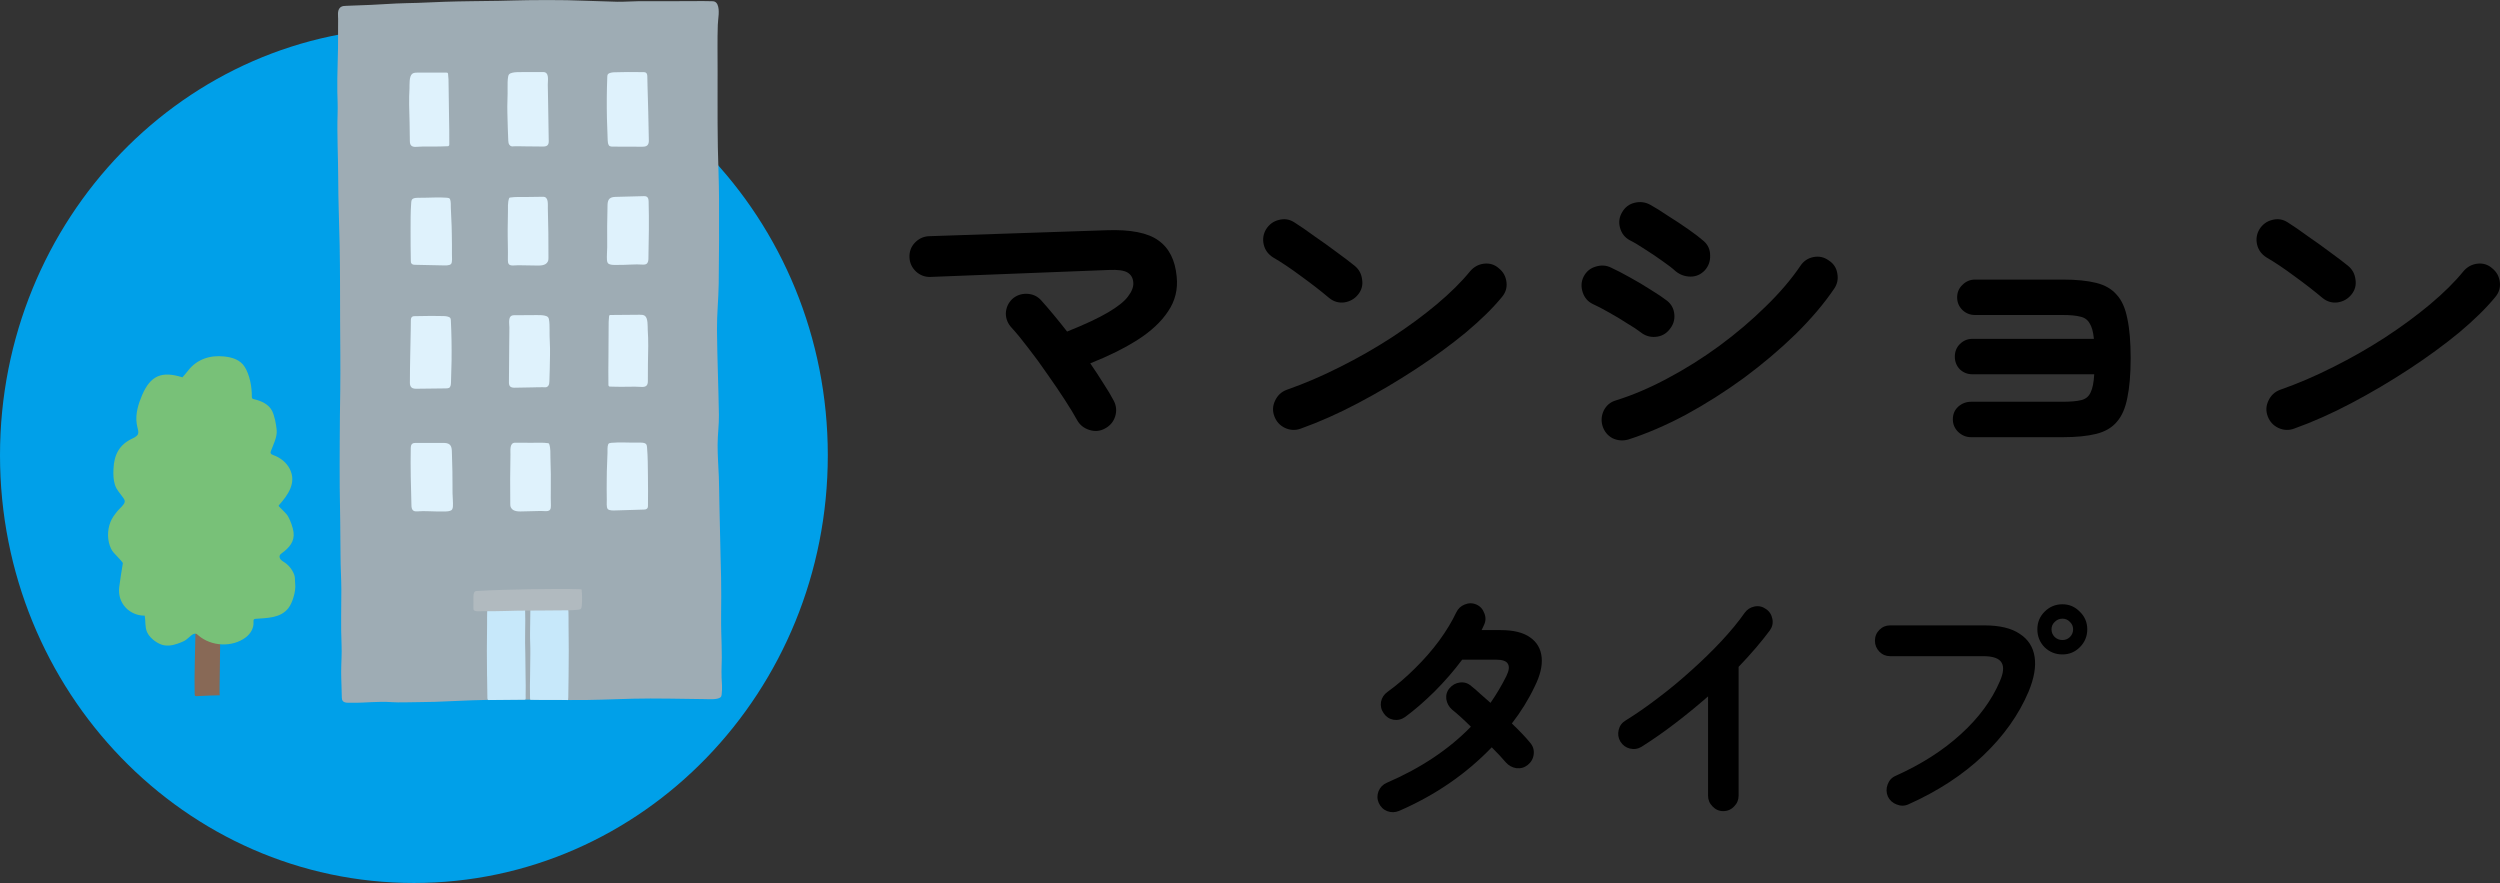
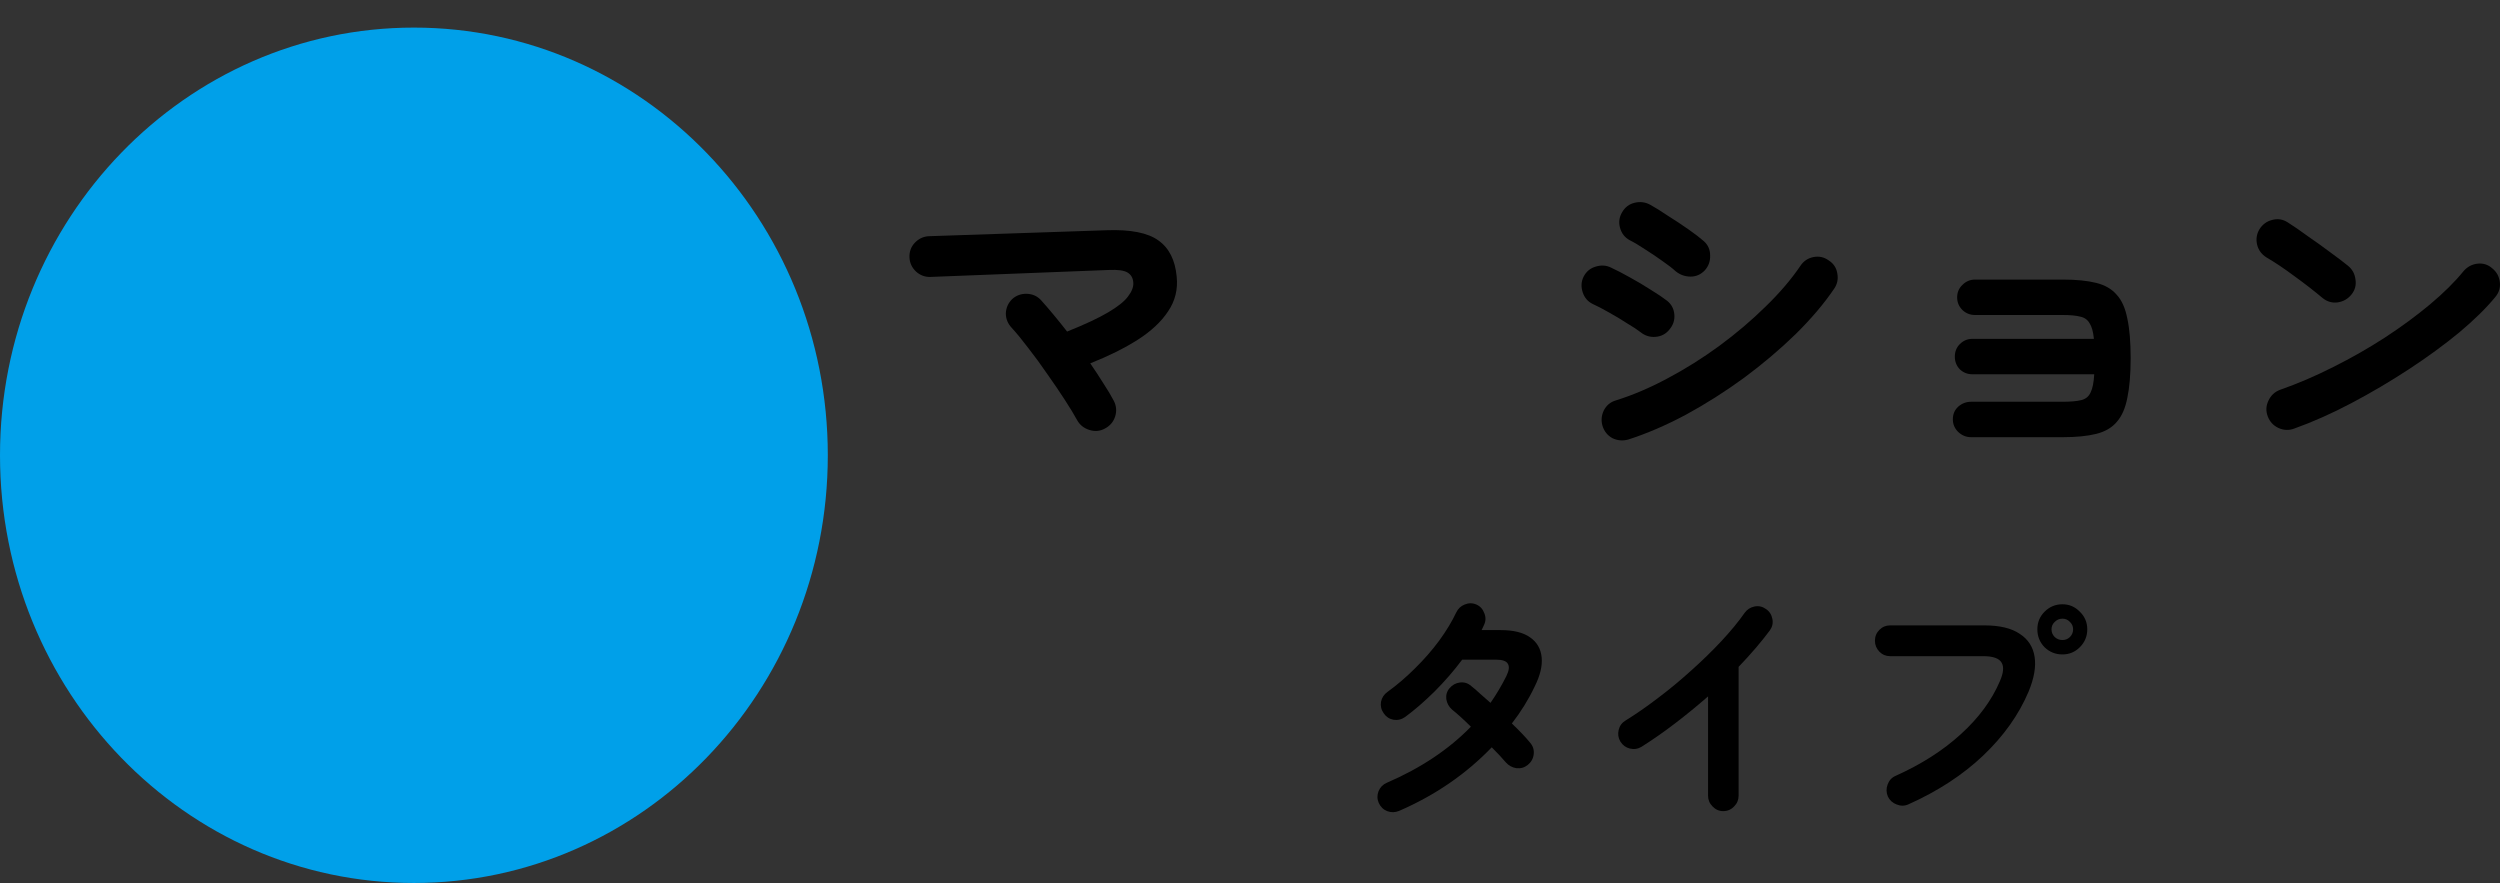
<svg xmlns="http://www.w3.org/2000/svg" id="b" width="362.406" height="128" viewBox="0 0 362.406 128">
  <rect x="0" y="0" width="362.406" height="128" fill="#333333" stroke="none" />
  <defs>
    <clipPath id="d">
-       <rect x="15.659" width="89.018" height="101.869" style="fill:none;" />
-     </clipPath>
+       </clipPath>
  </defs>
  <g id="c">
    <path d="M276.62,116.612c-.552.24-1.116.24-1.692,0-.576-.216-.996-.6-1.26-1.152-.24-.576-.252-1.152-.036-1.728.216-.6.6-1.02,1.152-1.26,3.744-1.68,6.9-3.696,9.468-6.048,2.592-2.352,4.476-4.908,5.652-7.668.528-1.2.612-2.1.252-2.7-.36-.624-1.248-.936-2.664-.936h-13.5c-.6,0-1.116-.216-1.548-.648-.432-.456-.648-.984-.648-1.584,0-.624.216-1.152.648-1.584s.948-.648,1.548-.648h13.68c2.208,0,3.912.408,5.112,1.224,1.224.792,1.944,1.908,2.16,3.348.216,1.416-.072,3.084-.864,5.004-1.416,3.36-3.612,6.456-6.588,9.288-2.952,2.808-6.576,5.172-10.872,7.092ZM298.976,94.868c-1.008,0-1.872-.348-2.592-1.044-.696-.72-1.044-1.584-1.044-2.592s.348-1.86,1.044-2.556c.72-.72,1.584-1.08,2.592-1.08.984,0,1.824.36,2.52,1.08.72.696,1.08,1.548,1.08,2.556s-.36,1.872-1.08,2.592c-.696.696-1.536,1.044-2.52,1.044ZM298.976,92.78c.432,0,.792-.144,1.08-.432.312-.312.468-.684.468-1.116s-.156-.792-.468-1.08c-.288-.312-.648-.468-1.08-.468s-.804.156-1.116.468c-.312.288-.468.648-.468,1.08s.156.804.468,1.116c.312.288.684.432,1.116.432Z" />
    <path d="M249.8,117.584c-.6,0-1.116-.228-1.548-.684-.432-.432-.648-.948-.648-1.548v-14.4c-1.536,1.344-3.12,2.64-4.752,3.888-1.632,1.248-3.264,2.388-4.896,3.42-.528.312-1.092.396-1.692.252-.576-.144-1.032-.48-1.368-1.008-.312-.528-.396-1.092-.252-1.692.144-.6.48-1.056,1.008-1.368,1.512-.936,3.084-2.028,4.716-3.276,1.656-1.248,3.264-2.58,4.824-3.996,1.584-1.416,3.036-2.832,4.356-4.248,1.344-1.44,2.46-2.796,3.348-4.068.36-.504.84-.816,1.44-.936.6-.12,1.152,0,1.656.36.504.336.816.816.936,1.44.12.6,0,1.152-.36,1.656-1.248,1.68-2.76,3.444-4.536,5.292v18.684c0,.6-.216,1.116-.648,1.548-.432.456-.96.684-1.584.684Z" />
    <path d="M202.82,117.548c-.576.24-1.152.252-1.728.036-.552-.216-.96-.612-1.224-1.188-.24-.552-.252-1.116-.036-1.692.24-.576.636-.984,1.188-1.224,4.944-2.136,9.012-4.848,12.204-8.136-.528-.528-1.032-1.008-1.512-1.44-.48-.432-.888-.78-1.224-1.044-.456-.408-.732-.912-.828-1.512-.072-.6.084-1.128.468-1.584.408-.48.912-.756,1.512-.828.624-.072,1.164.096,1.62.504.408.312.84.684,1.296,1.116.48.408.984.852,1.512,1.332.432-.624.84-1.26,1.224-1.908.384-.648.744-1.308,1.08-1.98.384-.792.456-1.38.216-1.764-.216-.408-.792-.612-1.728-.612h-4.896c-1.2,1.608-2.544,3.156-4.032,4.644-1.488,1.464-2.904,2.688-4.248,3.672-.504.36-1.068.492-1.692.396-.6-.12-1.068-.432-1.404-.936-.36-.504-.492-1.056-.396-1.656.12-.6.432-1.08.936-1.44,1.392-1.008,2.724-2.148,3.996-3.42,1.296-1.272,2.46-2.604,3.492-3.996,1.032-1.416,1.86-2.784,2.484-4.104.264-.552.672-.936,1.224-1.152.576-.24,1.14-.24,1.692,0,.552.24.936.66,1.152,1.26.24.576.228,1.14-.036,1.692-.048.12-.108.252-.18.396-.048.12-.108.24-.18.36h2.772c1.848,0,3.264.348,4.248,1.044,1.008.696,1.572,1.668,1.692,2.916.12,1.224-.216,2.628-1.008,4.212-.888,1.872-1.992,3.66-3.312,5.364.552.528,1.056,1.032,1.512,1.512.456.48.84.912,1.152,1.296.408.48.576,1.032.504,1.656-.072.624-.36,1.14-.864,1.548-.48.384-1.032.54-1.656.468-.6-.096-1.104-.372-1.512-.828-.24-.288-.54-.624-.9-1.008-.36-.384-.744-.78-1.152-1.188-3.744,3.888-8.22,6.96-13.428,9.216Z" />
    <path d="M332.576,62.128c-.768.288-1.536.256-2.304-.096-.736-.352-1.248-.912-1.536-1.68-.288-.768-.256-1.52.096-2.256.352-.768.912-1.296,1.68-1.584,2.56-.896,5.136-2,7.728-3.312,2.624-1.312,5.12-2.736,7.488-4.272,2.4-1.568,4.576-3.168,6.528-4.8,1.984-1.664,3.6-3.264,4.848-4.8.544-.64,1.216-1.008,2.016-1.104.832-.096,1.552.128,2.16.672.64.512,1.008,1.184,1.104,2.016.096.8-.128,1.52-.672,2.16-1.312,1.6-3.056,3.312-5.232,5.136-2.176,1.792-4.608,3.568-7.296,5.328-2.688,1.76-5.456,3.392-8.304,4.896-2.848,1.504-5.616,2.736-8.304,3.696ZM336.704,43.216c-1.216-1.024-2.576-2.08-4.08-3.168-1.504-1.12-2.864-2.032-4.08-2.736-.704-.448-1.152-1.056-1.344-1.824-.192-.8-.08-1.552.336-2.256.448-.704,1.056-1.152,1.824-1.344.8-.224,1.552-.112,2.256.336.864.544,1.84,1.216,2.928,2.016,1.12.768,2.192,1.536,3.216,2.304,1.056.768,1.92,1.424,2.592,1.968.64.512,1.008,1.184,1.104,2.016.128.8-.064,1.52-.576,2.16s-1.184,1.024-2.016,1.152c-.8.096-1.52-.112-2.16-.624Z" />
    <path d="M285.728,63.376c-.704,0-1.328-.256-1.872-.768-.512-.512-.768-1.12-.768-1.824,0-.736.256-1.344.768-1.824.544-.48,1.168-.72,1.872-.72h13.248c1.184,0,2.096-.08,2.736-.24.64-.16,1.088-.528,1.344-1.104.288-.576.464-1.456.528-2.64h-17.664c-.704,0-1.312-.24-1.824-.72-.48-.512-.72-1.12-.72-1.824,0-.736.24-1.344.72-1.824.512-.512,1.12-.768,1.824-.768h17.616c-.096-1.024-.304-1.776-.624-2.256-.288-.512-.736-.832-1.344-.96-.608-.16-1.456-.24-2.544-.24h-12.72c-.704,0-1.312-.24-1.824-.72-.512-.512-.768-1.12-.768-1.824,0-.736.256-1.344.768-1.824.512-.512,1.12-.768,1.824-.768h12.72c1.952,0,3.568.16,4.848.48s2.272.896,2.976,1.728c.736.8,1.248,1.952,1.536,3.456.32,1.472.48,3.376.48,5.712s-.16,4.256-.48,5.76c-.288,1.504-.8,2.672-1.536,3.504-.704.832-1.696,1.408-2.976,1.728s-2.896.48-4.848.48h-13.296Z" />
    <path d="M236.048,63.712c-.8.224-1.568.16-2.304-.192-.704-.384-1.184-.976-1.44-1.776-.224-.768-.16-1.52.192-2.256.384-.736.96-1.216,1.728-1.44,2.464-.768,4.976-1.84,7.536-3.216,2.592-1.376,5.088-2.944,7.488-4.704,2.432-1.792,4.656-3.68,6.672-5.664,2.048-1.984,3.744-3.968,5.088-5.952.448-.672,1.072-1.088,1.872-1.248.8-.16,1.536,0,2.208.48.704.448,1.12,1.072,1.248,1.872.16.8.016,1.536-.432,2.208-1.472,2.176-3.344,4.384-5.616,6.624-2.272,2.208-4.768,4.32-7.488,6.336-2.72,1.984-5.52,3.76-8.4,5.328-2.88,1.536-5.664,2.736-8.352,3.6ZM242.912,39.328c-.448-.416-1.088-.912-1.92-1.488-.8-.576-1.632-1.136-2.496-1.68-.864-.576-1.616-1.024-2.256-1.344-.704-.384-1.168-.976-1.392-1.776-.224-.8-.128-1.552.288-2.256.416-.736,1.024-1.2,1.824-1.392.8-.192,1.552-.096,2.256.288.704.384,1.552.912,2.544,1.584,1.024.64,2.016,1.296,2.976,1.968.96.672,1.712,1.248,2.256,1.728.608.544.912,1.232.912,2.064.032.832-.224,1.552-.768,2.16-.576.608-1.264.912-2.064.912s-1.52-.256-2.16-.768ZM237.824,48.16c-.448-.352-1.104-.784-1.968-1.296-.832-.544-1.712-1.072-2.64-1.584-.896-.512-1.664-.912-2.304-1.2-.736-.352-1.232-.928-1.488-1.728-.256-.8-.208-1.552.144-2.256.384-.736.96-1.216,1.728-1.44.8-.256,1.552-.208,2.256.144.768.352,1.664.816,2.688,1.392,1.056.576,2.08,1.184,3.072,1.824.992.608,1.776,1.136,2.352,1.584.64.512.992,1.184,1.056,2.016.064.8-.176,1.52-.72,2.16-.512.64-1.184.992-2.016,1.056-.8.064-1.52-.16-2.16-.672Z" />
-     <path d="M188.576,62.128c-.768.288-1.536.256-2.304-.096-.736-.352-1.248-.912-1.536-1.68-.288-.768-.256-1.52.096-2.256.352-.768.912-1.296,1.68-1.584,2.56-.896,5.136-2,7.728-3.312,2.624-1.312,5.12-2.736,7.488-4.272,2.4-1.568,4.576-3.168,6.528-4.8,1.984-1.664,3.6-3.264,4.848-4.8.544-.64,1.216-1.008,2.016-1.104.832-.096,1.552.128,2.16.672.64.512,1.008,1.184,1.104,2.016.096.8-.128,1.52-.672,2.16-1.312,1.6-3.056,3.312-5.232,5.136-2.176,1.792-4.608,3.568-7.296,5.328-2.688,1.76-5.456,3.392-8.304,4.896-2.848,1.504-5.616,2.736-8.304,3.696ZM192.704,43.216c-1.216-1.024-2.576-2.08-4.08-3.168-1.504-1.12-2.864-2.032-4.08-2.736-.704-.448-1.152-1.056-1.344-1.824-.192-.8-.08-1.552.336-2.256.448-.704,1.056-1.152,1.824-1.344.8-.224,1.552-.112,2.256.336.864.544,1.84,1.216,2.928,2.016,1.12.768,2.192,1.536,3.216,2.304,1.056.768,1.92,1.424,2.592,1.968.64.512,1.008,1.184,1.104,2.016.128.8-.064,1.52-.576,2.16-.512.64-1.184,1.024-2.016,1.152-.8.096-1.52-.112-2.16-.624Z" />
    <path d="M160.16,62.128c-.704.384-1.456.448-2.256.192-.8-.256-1.392-.736-1.776-1.44-.416-.768-1.008-1.744-1.776-2.928-.768-1.184-1.616-2.432-2.544-3.744-.896-1.312-1.808-2.56-2.736-3.744-.896-1.184-1.696-2.16-2.4-2.928-.576-.608-.864-1.312-.864-2.112.032-.8.336-1.488.912-2.064.608-.544,1.328-.8,2.16-.768.832.032,1.52.352,2.064.96.544.608,1.136,1.296,1.776,2.064.64.768,1.296,1.584,1.968,2.448,2.56-1.024,4.544-1.952,5.952-2.784,1.408-.832,2.368-1.6,2.88-2.304.544-.704.8-1.36.768-1.968-.032-.672-.304-1.168-.816-1.488s-1.424-.448-2.736-.384l-25.824,1.008c-.8.032-1.504-.224-2.112-.768-.608-.576-.928-1.264-.96-2.064-.032-.832.224-1.536.768-2.112.576-.608,1.264-.928,2.064-.96l25.728-.864c3.488-.128,6,.368,7.536,1.488,1.536,1.088,2.416,2.832,2.64,5.232.192,1.856-.224,3.536-1.248,5.04-.992,1.504-2.464,2.88-4.416,4.128-1.92,1.216-4.208,2.352-6.864,3.408.704,1.024,1.344,2,1.92,2.928.608.928,1.104,1.76,1.488,2.496.384.736.448,1.504.192,2.304-.256.768-.752,1.344-1.488,1.728Z" />
    <path d="M120,66c0,34.242-26.863,62-60,62S0,100.242,0,66,26.863,4,60,4s60,27.758,60,62Z" style="fill:#00a0e9;" />
    <g style="clip-path:url(#d);">
      <path d="M104.605,98.088c-.045-.918.029-1.838.027-2.755-.005-1.253-.037-2.507-.08-3.76-.039-1.207-.007-3.991,0-5.196.013-1.887-.042-3.489-.089-5.378-.08-3.099-.097-4.852-.179-7.951-.027-1.056-.032-2.866-.079-3.922-.07-1.551-.182-3.104-.179-4.655,0-1.435.211-2.868.188-4.301-.062-4.116-.246-8.233-.28-12.349-.02-2.235.221-4.47.251-6.705.054-4.122.067-8.243.047-12.365-.01-2.461-.124-4.921-.172-7.382-.079-4.316-.01-10.199-.047-14.515-.01-1.079.01-2.158.04-3.235.025-.882.325-2.138-.05-2.963-.089-.195-.241-.369-.442-.436-.107-.036-.219-.038-.33-.044-.952-.031-1.864-.023-2.818-.013-2.634.028-5.267,0-7.901.013-1.014.005-2.027.102-3.039.08-2.43-.054-4.86-.179-7.29-.228-1.888-.038-3.779-.021-5.667-.003-1.394.013-2.788.072-4.182.095-2.631.046-5.265.049-7.896.138-1.344.046-2.571.108-3.916.159-.783.028-2.325.044-3.103.09-2.668.156-4.572.261-7.243.338-.253.008-.522.018-.738.154-.087.054-.157.118-.214.19-.326.413-.214,1.071-.209,1.553.007.766-.02,1.533-.007,2.299.037,2.23-.159,6.026-.109,8.256.025,1.061.077,2.122.04,3.181-.102,2.948.082,6.454.089,9.399.007,3.409.142,6.259.209,9.671.072,3.647.05,7.297.065,10.945.015,3.329.062,6.657.022,9.986-.032,2.615-.077,5.055-.077,7.669,0,2.038-.027,4.496,0,6.536.045,3.417.109,6.585.117,10.004.002,1.581.112,3.16.117,4.742.007,2.696-.092,5.152.032,8.084.055,1.31-.052,2.54-.057,3.829-.003,1.253.085,2.538.094,3.801.007.83.753.718,1.414.728,2.174.028,3.72-.241,5.891-.085.949.07,2.49,0,3.873-.007,1.573-.008,3.148-.059,4.713-.141,1.945-.103,3.893-.154,5.841-.2,2.204-.052,3.975-.026,6.177-.013,1.617.008,3.595.031,5.25.051,2.999.036,6.015-.118,9.012-.192,3.359-.082,7.108.026,10.47.059.539.005,1.809.113,2.258-.267.115-.097.145-.259.164-.407.112-.887.025-1.697-.017-2.579l.008-.005Z" style="fill:#9eacb4;" />
      <path d="M70.61,98.06c.012,1.01.027,2.017.042,3.024,0,.093.002.19.025.265.035.123.104.13.164.13,1.712-.043,3.424-.005,5.133-.048.052,0,.174.005.196-.039.055-.11.022-.359.027-.541.027-.976.007-1.915-.01-2.883-.02-1.215-.015-2.158-.037-3.237-.022-1.03-.05-2.022-.025-3.063.027-1.117.025-2.235-.005-3.353,0-.067-.007-.141-.052-.187-.042-.044-.107-.046-.164-.044-.812.008-1.623.067-2.43.054-.877-.015-1.756-.033-2.634.008-.045,0-.092.005-.132.067-.06.095-.077.297-.085.477-.032.623-.003,1.225-.015,1.853-.045,2.509-.035,5.019-.005,7.523l.005-.005Z" style="fill:#c7e8fa;" />
-       <path d="M82.422,98.06c-.013,1.01-.027,2.017-.042,3.024,0,.093-.025.272-.025.349,0,.072-.104.046-.164.046-1.712-.043-3.396.01-5.108-.033-.052,0-.216.026-.231-.059-.022-.131-.015-.318-.02-.502-.027-.977-.007-1.951.01-2.917.02-1.215.015-2.158.037-3.237.02-.969-.055-1.943-.042-2.922.015-1.095.03-2.192.045-3.286,0-.141.017-.308.127-.379.057-.036.127-.038.194-.038.783,0,1.573.046,2.353.033.877-.015,1.757-.033,2.631.008.045,0,.092.005.132.067.06.095.077.297.085.477.032.623.003,1.225.015,1.853.045,2.509.035,5.019.005,7.523v-.005Z" style="fill:#c7e8fa;" />
+       <path d="M82.422,98.06c-.013,1.01-.027,2.017-.042,3.024,0,.093-.025.272-.025.349,0,.072-.104.046-.164.046-1.712-.043-3.396.01-5.108-.033-.052,0-.216.026-.231-.059-.022-.131-.015-.318-.02-.502-.027-.977-.007-1.951.01-2.917.02-1.215.015-2.158.037-3.237.02-.969-.055-1.943-.042-2.922.015-1.095.03-2.192.045-3.286,0-.141.017-.308.127-.379.057-.036.127-.038.194-.038.783,0,1.573.046,2.353.033.877-.015,1.757-.033,2.631.008.045,0,.092.005.132.067.06.095.077.297.085.477.032.623.003,1.225.015,1.853.045,2.509.035,5.019.005,7.523v-.005" style="fill:#c7e8fa;" />
      <path d="M84.007,85.418c-1.332-.077-6.599-.008-7.166,0-2.547.046-5.141.105-7.682.251-.08.005-.159.01-.234.041-.254.105-.293.52-.293.797,0,.531,0,1.141-.003,1.671,0,.074,0,.149.03.215.137.295.889.218,1.135.213.542-.013,1.076,0,1.622,0,1.237.005,2.472-.072,3.709-.082,2.47-.021,4.706-.018,7.285-.051.42-.005.959-.041,1.376-.082.154-.015.326-.038.43-.154.097-.102.114-.369.127-.51.057-.702.047-1.566-.03-2.268,0-.018-.112-.033-.306-.044l-.003.003Z" style="fill:#b1babf;" />
      <path d="M88.102,20.406c.01.243.042.669.31.787.137.059.296.061.447.061,1.396.005,2.79.01,4.186.015.271,0,.569-.008.768-.177.204-.174.248-.454.246-.71-.032-2.958-.127-5.255-.191-7.9-.01-.461-.02-.92-.03-1.382-.005-.218-.032-.474-.234-.584-.104-.056-.231-.059-.353-.059-.738-.005-1.478-.01-2.219-.015-.639-.005-1.178.036-1.958.038-.261,0-.755.061-.932.264-.094.11-.104.262-.109.402-.077,2.063-.094,3.955-.05,6.018.022,1.033.067,2.207.112,3.24h.005Z" style="fill:#dff2fc;" />
      <path d="M73.826,20.967c.042.067.087.118.139.154.201.146.393.095.663.085.455-.015.917.005,1.371.01.902.008,1.806.013,2.708.026.626.008.852-.238.84-.802-.037-1.822-.06-3.576-.087-5.398-.015-.923-.03-1.845-.05-2.768-.012-.592.268-1.833-.676-1.83-1.081,0-2.164.005-3.245.008-.403,0-.81,0-1.202.087-.204.044-.417.12-.527.287-.055.085-.077.182-.097.279-.085.456-.089,1.105-.08,1.564.03,1.266-.074,2.407-.032,3.665.065,1.961.055,2.655.129,4.011.013.215.027.438.142.625l.003-.003Z" style="fill:#dff2fc;" />
      <path d="M75.098,38.45c.912.008,1.533.026,2.445.038.629.01,1.57.09,1.883-.597.075-.167.077-.354.08-.536.01-2.381-.02-4.765-.089-7.146-.017-.569.149-1.694-.693-1.684-.802.01-1.607.021-2.41.033-.775.01-1.59-.041-2.355.077-.042.008-.087.015-.117.044-.027.023-.04.056-.05.09-.209.602-.152,1.338-.159,1.968-.007.823-.03,1.648-.037,2.471-.015,1.494.065,2.991.027,4.486-.027,1.048.711.751,1.478.759l-.003-.003Z" style="fill:#dff2fc;" />
      <path d="M60.349,21.285c1.163-.087,2.336-.015,3.496-.054.343-.01.683-.023,1.026-.033.052,0,.109-.005.154-.031.074-.043.107-.131.107-.213.003-1.517-.01-2.937-.042-4.301-.032-1.443-.052-2.889-.062-4.332-.005-.541-.005-1.059-.077-1.602-.007-.056-.017-.118-.065-.154-.045-.036-.112-.038-.171-.038h-4.197c-.268,0-.561.008-.763.172-.465.372-.373,1.548-.393,2.058-.035.818-.077,1.635-.052,2.453.055,1.746.085,3.491.102,5.239.005.59.236.889.939.836h-.002Z" style="fill:#dff2fc;" />
      <path d="M93.382,28.433c-1.381.036-2.8.072-4.181.108-1.019.026-1.131.567-1.135,1.374-.007.959-.037,1.92-.05,2.881-.012,1.005.017,2.01.007,3.014-.005.615-.075,1.259-.037,1.874.015.246.097.456.219.541.211.143.539.177.892.182,1.873.021,2.932-.141,4.075-.049.179.015.368-.003.519-.092.266-.156.301-.495.306-.787.057-2.779.107-5.56.027-8.341-.013-.402-.159-.715-.639-.702l-.003-.003Z" style="fill:#dff2fc;" />
      <path d="M60.968,28.672c-.33-.003-1.051-.044-1.245.261-.085.133-.099.292-.112.443-.104,1.356-.089,2.722-.092,4.081-.003,1.684.007,2.902.035,4.355.003.133.007.274.092.382.129.167.308.187.532.192,1.349.028,2.659.056,4.005.085.308.008.989.054,1.208-.213.216-.264.114-1.041.124-1.369.027-.997-.02-1.997-.02-2.994,0-.746-.04-1.497-.075-2.243-.022-.51-.042-1.02-.067-1.53-.017-.379.035-.907-.122-1.264-.065-.146-.268-.182-.44-.195-1.272-.1-2.549.015-3.826.005l.002.003Z" style="fill:#dff2fc;" />
-       <path d="M59.671,56.185c.201.164.499.169.77.167,1.394-.015,2.79-.033,4.184-.049.152,0,.311-.005.447-.064.268-.115.296-.531.303-.769.035-1.005.07-2.145.085-3.153.025-2.01-.007-3.847-.102-5.857-.007-.138-.017-.284-.114-.392-.176-.195-.671-.249-.934-.249-.78,0-1.319-.031-1.958-.021-.738.01-1.478.023-2.216.033-.122,0-.248.005-.35.061-.201.11-.229.359-.229.572-.005.449-.01.895-.017,1.343-.04,2.574-.117,4.809-.122,7.687,0,.249.05.52.253.69Z" style="fill:#dff2fc;" />
      <path d="M74.623,56.203c.902-.018,1.806-.033,2.708-.049.457-.008.917-.031,1.371-.021.271.005.462.056.663-.087.05-.036.097-.087.139-.151.114-.182.127-.4.137-.61.062-1.32.047-1.997.092-3.904.03-1.225-.085-2.333-.065-3.565.007-.449-.003-1.079-.092-1.52-.02-.095-.042-.19-.099-.272-.109-.159-.326-.233-.529-.274-.393-.08-.8-.077-1.203-.074-1.081.008-2.164.015-3.245.021-.944.005-.651,1.21-.658,1.787-.012.897-.017,1.797-.025,2.694-.012,1.774-.017,3.478-.04,5.252-.007.551.221.787.847.774h-.003Z" style="fill:#dff2fc;" />
      <path d="M79.851,68.811c-.015-.823-.045-1.648-.06-2.471-.012-.63.037-1.366-.176-1.966-.012-.033-.025-.067-.052-.09-.032-.026-.074-.036-.117-.041-.765-.11-1.578-.051-2.355-.056-.805-.005-1.607-.008-2.413-.01-.842-.003-.668,1.123-.681,1.692-.047,2.381-.057,4.765-.027,7.146,0,.182.005.369.085.533.318.687,1.26.597,1.888.582.912-.021,1.533-.044,2.445-.059.768-.013,1.508.277,1.473-.771-.052-1.494.015-2.991-.012-4.486l.003-.003Z" style="fill:#dff2fc;" />
      <path d="M93.486,45.786c-.204-.156-.497-.162-.763-.159-.817.008-1.637.013-2.455.021-.581.005-1.16.01-1.742.015-.06,0-.127.003-.172.038s-.055.095-.062.151c-.067.531-.065,1.033-.065,1.561,0,1.405-.005,2.809-.025,4.214-.02,1.325-.02,2.707-.005,4.183,0,.08.035.164.109.205.045.026.102.026.154.028.343.008.683.015,1.026.023,1.16.026,2.333-.054,3.496.021.703.046.932-.249.932-.82,0-1.699.015-3.399.055-5.096.017-.795-.032-1.592-.072-2.386-.025-.495.057-1.641-.41-1.999h-.003Z" style="fill:#dff2fc;" />
      <path d="M65.584,68.447c-.022-.959-.06-1.92-.077-2.878-.012-.807-.129-1.346-1.148-1.364-1.381-.023-2.803.031-4.184.008-.48-.008-.624.305-.631.708-.055,2.779.02,5.559.099,8.338.007.292.045.631.313.784.152.087.343.102.522.087,1.143-.102,2.204.049,4.075.013.35-.008.681-.046.889-.19.122-.085.201-.295.214-.543.032-.613-.042-1.256-.055-1.874-.02-1.005.003-2.087-.02-3.091l.003.003Z" style="fill:#dff2fc;" />
      <path d="M93.797,64.856c-.013-.154-.03-.313-.114-.443-.196-.302-.917-.256-1.247-.249-1.277.021-2.557-.085-3.826.028-.171.015-.375.051-.437.2-.152.356-.094.884-.109,1.264-.02.51-.035,1.02-.055,1.53-.027.746-.06,1.497-.055,2.243.007.997-.03,1.997.007,2.994.012.328-.082,1.107.137,1.366.221.264.902.21,1.21.203,1.347-.041,2.659-.08,4.005-.12.224-.008.403-.028.529-.197.082-.108.087-.251.089-.382.015-1.453.015-2.671-.005-4.355-.015-1.361-.013-2.725-.129-4.081Z" style="fill:#dff2fc;" />
-       <path d="M28.845,100.9c.912-.036,2.112-.11,3.019-.11-.127,0,.169-8.223-.022-8.912-.08-.284-.338-.282-.539-.274-.817.036-1.593-.618-2.189-1.433-.067-.09-.137-.184-.224-.205-.169-.041-.335.564-.47.733-.02.026-.042.051-.055.087-.062.169-.027.648-.03.841-.04,2.835-.186,6.103-.117,8.948,0,.093.007.193.047.259.047.08.129.082.199.082.127-.002.254-.007.38-.013v-.002Z" style="fill:#886956;" />
      <path d="M28.576,91.962c.06.041.114.092.171.141,1.859,1.615,4.924,1.784,6.897.277.673-.515,1.16-1.33,1.103-2.174-.013-.169-.022-.382.127-.461.05-.026.107-.031.162-.036,1.667-.136,3.635-.082,4.768-1.556.345-.451.561-.989.728-1.535.204-.672.338-1.379.253-2.076-.05-.405.015-.807-.124-1.197-.266-.741-.773-1.392-1.426-1.823-.184-.12-.38-.228-.527-.392-.147-.164-.236-.403-.157-.608.062-.159.211-.264.35-.366,1.014-.749,1.816-1.646,1.655-2.976-.085-.705-.445-1.694-.793-2.315-.147-.259-.358-.474-.567-.687-.243-.246-.489-.495-.733-.741-.037-.036-.074-.082-.067-.133.005-.031.027-.056.047-.08,1.267-1.435,2.572-3.199,1.578-5.211-.477-.969-1.386-1.679-2.395-2.038-.159-.056-.34-.126-.39-.287-.032-.108.005-.223.045-.328.338-.918.922-2.01.827-3.022-.074-.802-.298-2.017-.651-2.745-.477-.984-1.58-1.482-2.636-1.725-.094-.023-.199-.046-.258-.126-.057-.077-.06-.179-.057-.277.012-1.364-.296-3.112-1.041-4.291-.661-1.041-1.826-1.384-2.984-1.502-1.975-.203-3.926.346-5.265,2.112-.251.331-.534.636-.773.915-3.006-.956-4.629-.259-5.851,2.594-.539,1.258-.979,2.702-.78,4.088.172,1.194.671,1.597-.616,2.186-1.916.882-2.663,2.371-2.748,4.439-.032.764-.02,1.558.219,2.292.243.748.77,1.246,1.203,1.876.127.184.261.402.201.62-.119.446-.74.912-1.026,1.271-.415.518-.79.982-1.036,1.612-.477,1.228-.477,2.661.087,3.86.229.487.564.761.914,1.143.132.146.815.848.798.971-.157,1.015-.375,2.233-.527,3.458-.283,2.297,1.449,4.137,3.7,4.137.142.787.015,1.633.33,2.366.338.787,1.24,1.499,2.022,1.802.753.29,1.605.174,2.348-.087.326-.115.681-.246.989-.395.368-.179.698-.548,1.026-.802.214-.167.472-.336.731-.259.057.018.109.046.157.079l-.007.008Z" style="fill:#78c178;" />
    </g>
  </g>
</svg>